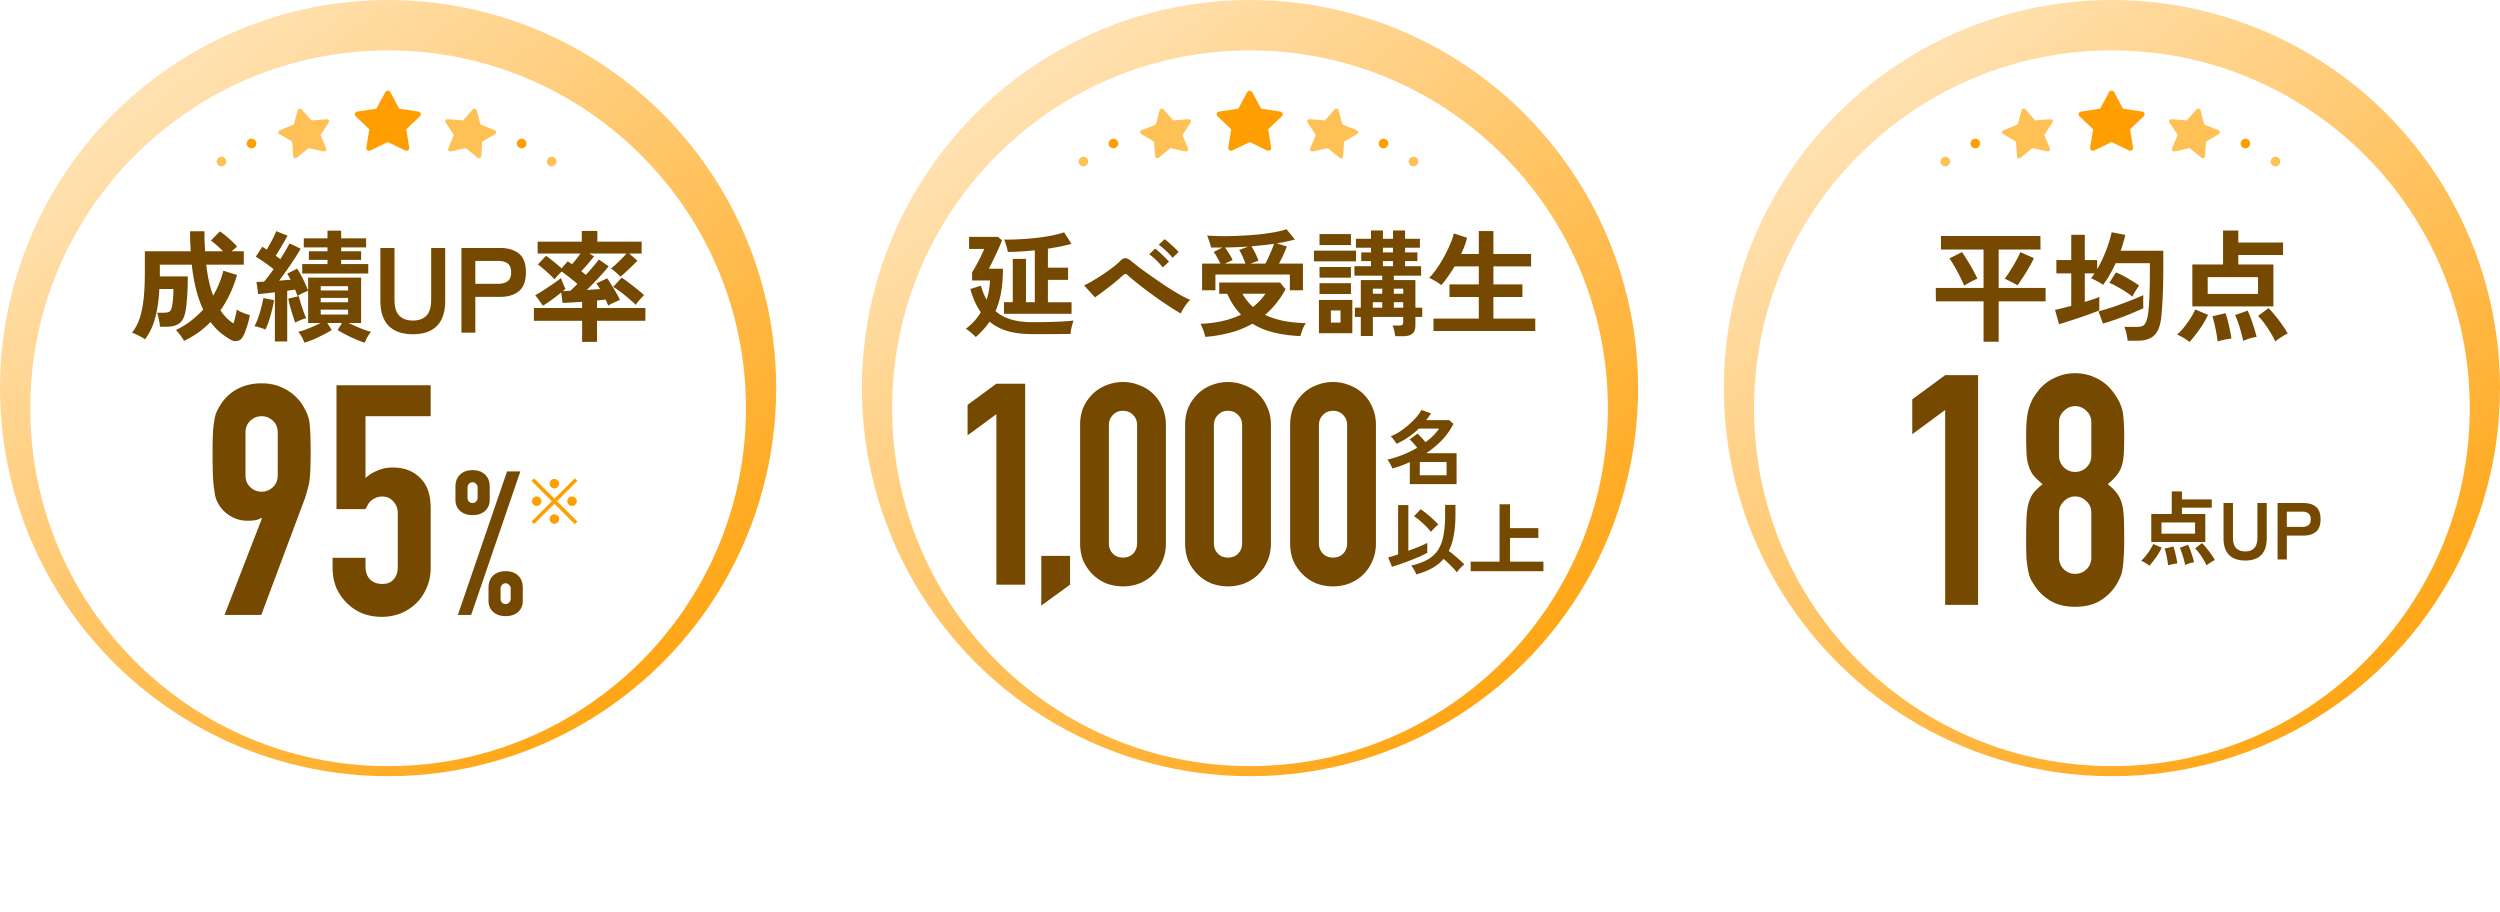
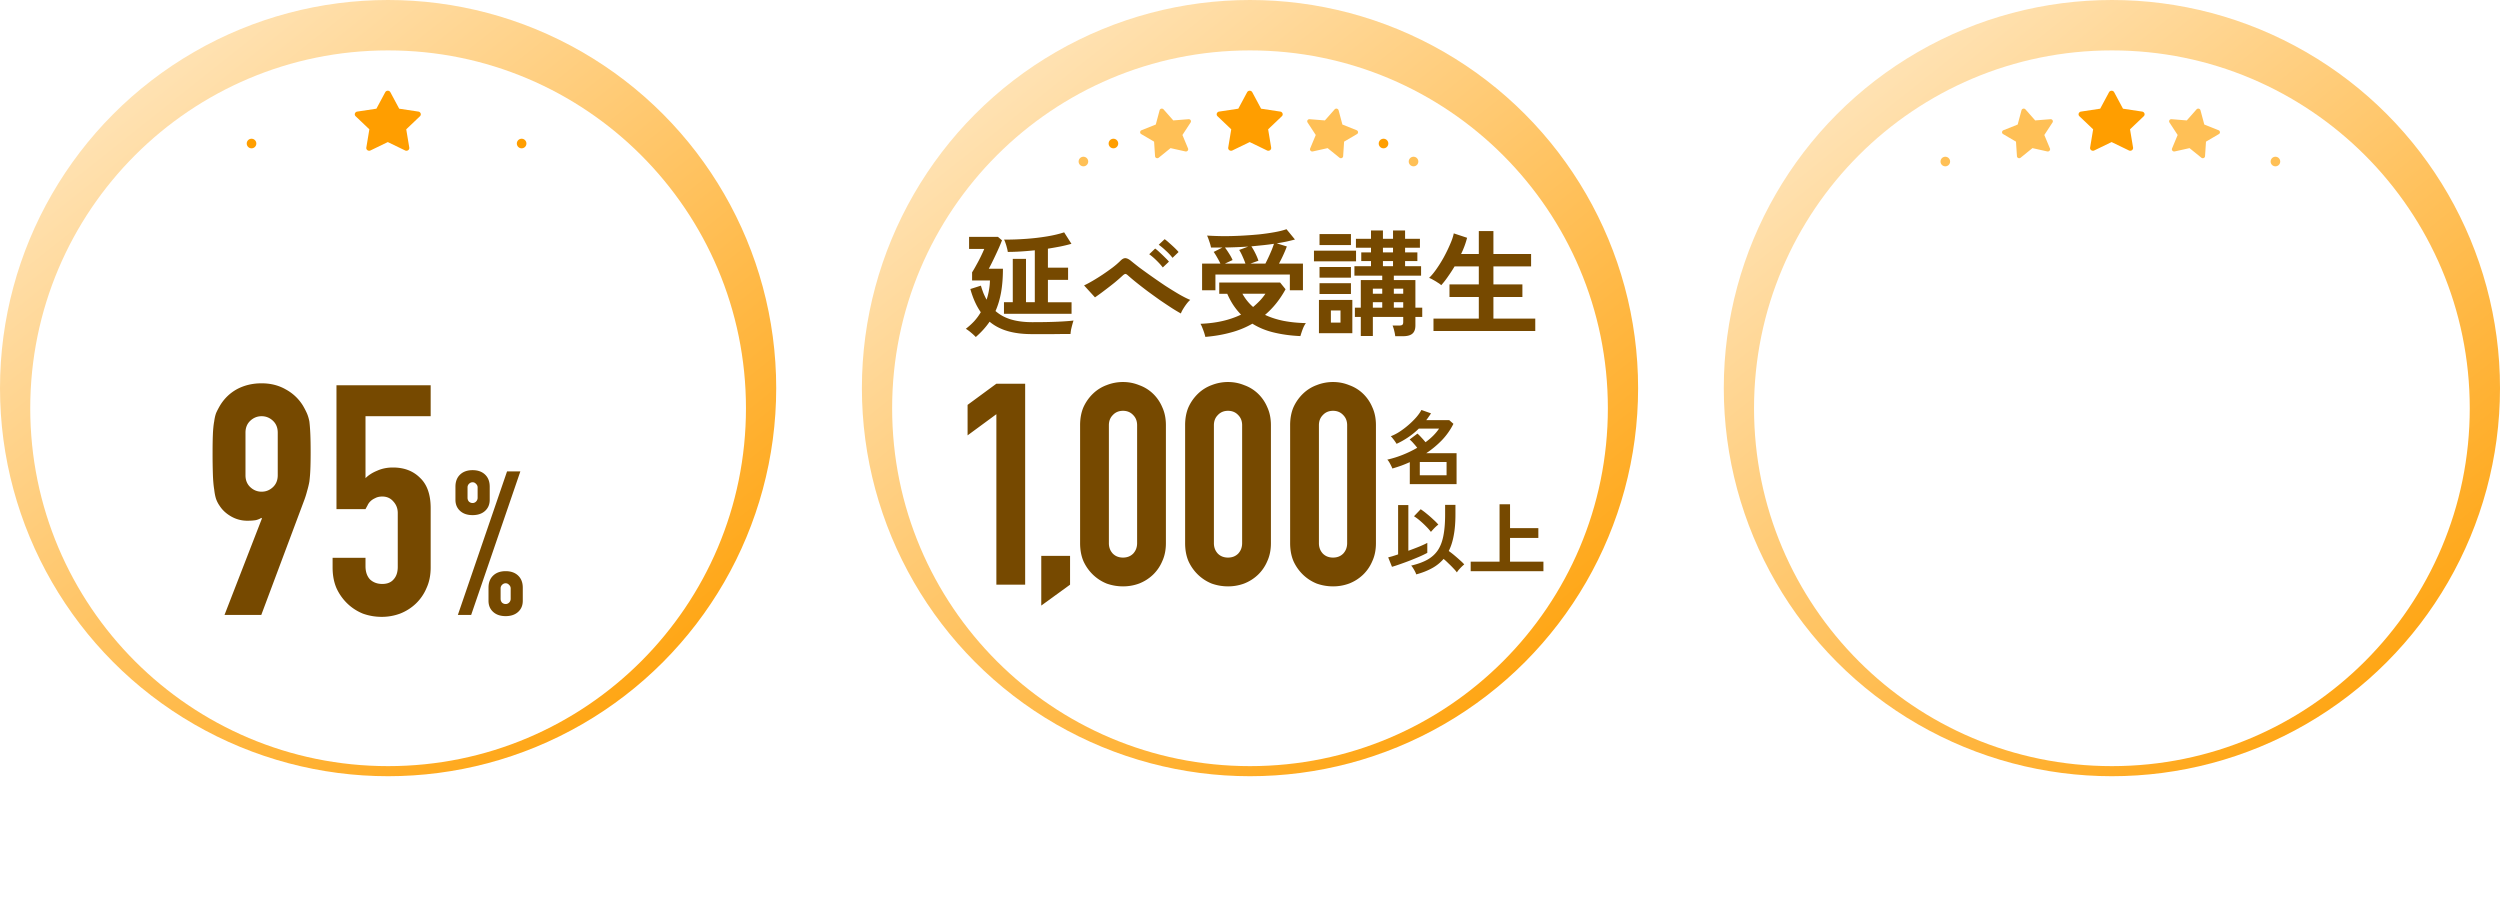
<svg xmlns="http://www.w3.org/2000/svg" width="496" height="181" fill="none">
  <circle cx="77" cy="77" r="77" fill="url(#paint0_linear_2155_5449)" />
  <g filter="url(#filter0_d_2155_5449)">
    <circle cx="77" cy="77" r="71" transform="rotate(180 77 77)" fill="#fff" />
  </g>
  <path d="M102.541 28.477a.954.954 0 01.587-.878.95.95 0 11-.587.878zm-53.587 0a.95.95 0 111.9 0 .95.95 0 01-1.9 0z" fill="#FF9E00" />
-   <path d="M43 32.05a.95.95 0 111.9 0 .95.95 0 01-1.9 0zm65.495 0a.954.954 0 01.587-.879.95.95 0 11-.587.879zM94.577 21.882a.457.457 0 00-.338-.32.456.456 0 00-.445.136l-1.935 2.194-3.028-.244a.446.446 0 00-.416.202.417.417 0 00.006.45l1.625 2.483-1.113 2.675a.421.421 0 00.08.445.47.47 0 00.45.142l2.94-.658 2.34 1.896a.47.47 0 00.465.073.42.42 0 00.27-.363l.19-2.891 2.56-1.502a.413.413 0 00.206-.4.443.443 0 00-.283-.366l-2.819-1.127-.755-2.825zm-35.513 0a.456.456 0 01.338-.32.456.456 0 01.445.136l1.935 2.194 3.028-.244a.446.446 0 01.416.202.417.417 0 01-.007.45l-1.625 2.483 1.114 2.675a.421.421 0 01-.081.445.47.47 0 01-.45.142l-2.94-.658-2.34 1.896a.47.47 0 01-.465.073.42.42 0 01-.27-.363l-.19-2.891-2.56-1.502a.413.413 0 01-.205-.4.443.443 0 01.282-.366l2.82-1.127.755-2.825z" fill="#FFC056" />
  <path d="M77.45 18.297a.578.578 0 00-.51-.297.578.578 0 00-.509.297l-1.752 3.267-3.807.575a.565.565 0 00-.455.37.529.529 0 00.138.552l2.724 2.595-.6 3.622a.534.534 0 00.228.526c.174.12.403.138.596.045l3.438-1.663 3.435 1.663c.19.093.422.075.596-.045a.532.532 0 00.228-.526l-.602-3.622 2.723-2.595a.524.524 0 00.139-.552.562.562 0 00-.455-.37l-3.805-.575-1.75-3.267z" fill="#FF9E00" />
-   <path d="M36.512 67.632c-.176-.32-.424-.696-.744-1.128a8.858 8.858 0 00-.864-1.032 16.516 16.516 0 002.952-1.8 18.275 18.275 0 002.448-2.256c-.528-1.12-.984-2.408-1.368-3.864-.384-1.472-.68-3.152-.888-5.04h-6.336v2.328h5.544c0 .848-.016 1.712-.048 2.592-.032.864-.088 1.68-.168 2.448a16.892 16.892 0 01-.264 1.968c-.208 1.12-.616 1.896-1.224 2.328-.608.432-1.456.648-2.544.648h-1.272a7.995 7.995 0 00-.12-.912 17.53 17.53 0 00-.216-1.056c-.064-.352-.144-.624-.24-.816h1.344c.592 0 .984-.088 1.176-.264.192-.176.336-.488.432-.936.096-.432.168-.96.216-1.584.048-.64.072-1.28.072-1.92h-2.784c-.08 1.584-.24 2.984-.48 4.2-.224 1.2-.528 2.272-.912 3.216a12.19 12.19 0 01-1.44 2.568 6.369 6.369 0 00-.84-.504 21.125 21.125 0 00-1.032-.528c-.336-.144-.576-.24-.72-.288.64-.8 1.144-1.744 1.512-2.832.368-1.104.632-2.4.792-3.888.16-1.488.24-3.232.24-5.232v-4.2h9.096a494.76 494.76 0 01-.096-1.896 86.744 86.744 0 01-.024-2.064h2.856c0 .688.008 1.368.024 2.04l.096 1.92h3.552a14.163 14.163 0 00-1.224-1.176c-.416-.368-.808-.68-1.176-.936l1.776-1.824c.368.224.776.528 1.224.912.448.368.872.744 1.272 1.128.4.384.712.72.936 1.008-.144.08-.312.208-.504.384l-.6.504h2.424v2.664h-7.44c.256 2.384.712 4.432 1.368 6.144a19.326 19.326 0 002.016-4.944l2.712.84c-.736 2.608-1.832 4.944-3.288 7.008.704 1.088 1.568 1.96 2.592 2.616.144-.464.272-.944.384-1.44.128-.496.216-.936.264-1.32.176.128.424.272.744.432.336.144.672.28 1.008.408.336.112.616.2.84.264-.128.736-.32 1.504-.576 2.304-.256.8-.52 1.448-.792 1.944-.24.464-.592.752-1.056.864-.448.128-.928.04-1.44-.264a14.927 14.927 0 01-2.088-1.464 11.882 11.882 0 01-1.848-2.016 19.11 19.11 0 01-2.424 2.088 19.024 19.024 0 01-2.832 1.656zm23.904.36c-.144-.352-.32-.728-.528-1.128a5.388 5.388 0 00-.72-1.032c.352-.08.784-.208 1.296-.384a37.67 37.67 0 001.608-.648c.56-.24 1.072-.48 1.536-.72h-2.472v-6.384c-.304.112-.664.264-1.08.456-.4.192-.744.384-1.032.576a14.063 14.063 0 00-.216-.6 11.67 11.67 0 00-.264-.672c-.24.032-.496.072-.768.12-.256.032-.52.072-.792.12v10.056h-2.448v-9.768c-.624.08-1.224.152-1.8.216-.576.064-1.08.112-1.512.144l-.336-2.424h.696l.816-.048c.576-.672 1.2-1.496 1.872-2.472a30.33 30.33 0 00-1.728-1.296c-.64-.448-1.24-.84-1.8-1.176l1.296-1.968c.144.08.288.168.432.264.144.096.296.192.456.288.224-.368.456-.776.696-1.224.256-.448.488-.888.696-1.32.208-.448.368-.816.48-1.104l2.256.888c-.352.64-.744 1.328-1.176 2.064-.416.72-.808 1.36-1.176 1.92.16.112.312.224.456.336.16.112.312.224.456.336.832-1.312 1.44-2.352 1.824-3.12l2.208 1.056a33.06 33.06 0 01-1.2 1.968c-.464.72-.968 1.464-1.512 2.232a68.04 68.04 0 01-1.56 2.136l1.176-.096c.384-.032.752-.056 1.104-.072a6.634 6.634 0 00-.36-.672 13.785 13.785 0 00-.312-.552l1.968-.984c.272.4.544.864.816 1.392.288.528.552 1.056.792 1.584s.432.992.576 1.392V55.08h10.512v9h-2.472c.48.24 1 .48 1.56.72s1.096.456 1.608.648c.512.176.936.304 1.272.384a7.336 7.336 0 00-.72 1.032c-.208.4-.384.776-.528 1.128a19.847 19.847 0 01-1.848-.696c-.672-.288-1.328-.6-1.968-.936a17.438 17.438 0 01-1.56-.888l.864-1.392h-2.928l.888 1.392c-.416.272-.944.568-1.584.888a24.23 24.23 0 01-1.944.936 18.56 18.56 0 01-1.872.696zm-.456-13.728v-1.872h5.016v-.84H61.28v-1.704h3.696v-.768h-4.704v-1.8h4.704v-1.512h2.712v1.512h4.944v1.8h-4.944v.768h3.96v1.704h-3.96v.84h5.376v1.872H59.96zm-7.296 11.112a10.773 10.773 0 00-1.104-.384 4.986 4.986 0 00-1.08-.264c.24-.432.48-.976.72-1.632.24-.656.448-1.336.624-2.04.192-.704.328-1.344.408-1.92l2.136.408a17.38 17.38 0 01-.408 1.968 27.728 27.728 0 01-.6 2.136 11.682 11.682 0 01-.696 1.728zm5.904-1.368c-.128-.336-.28-.784-.456-1.344a80.556 80.556 0 01-.528-1.752 32.16 32.16 0 01-.384-1.656l2.088-.504c.096.4.224.88.384 1.44.176.544.36 1.088.552 1.632.192.528.368.968.528 1.32-.352.08-.728.2-1.128.36-.384.16-.736.328-1.056.504zm5.064-1.608h5.424v-.96h-5.424v.96zm0-2.424h5.424v-.864h-5.424v.864zm0-2.352h5.424v-.84h-5.424v.84zm18.288 8.688c-2.096 0-3.696-.552-4.8-1.656-1.104-1.12-1.656-2.792-1.656-5.016V49.2h2.808v10.296c0 1.44.32 2.488.96 3.144.656.64 1.552.96 2.688.96 1.136 0 2.024-.32 2.664-.96.64-.656.96-1.704.96-3.144V49.2h2.784v10.44c0 2.224-.544 3.896-1.632 5.016-1.088 1.104-2.68 1.656-4.776 1.656zM91.548 66V49.2h7.68c1.568 0 2.808.368 3.72 1.104.928.736 1.392 1.976 1.392 3.72 0 1.744-.464 2.992-1.392 3.744-.912.752-2.152 1.128-3.72 1.128h-4.92V66h-2.76zm2.76-9.696h4.536c.816 0 1.448-.176 1.896-.528.448-.352.672-.936.672-1.752 0-.8-.224-1.376-.672-1.728-.448-.352-1.08-.528-1.896-.528h-4.536v4.536zm21.188 11.52v-4.176h-9.576v-2.544h9.576V59.88a246.1 246.1 0 00-2.28.144l-1.608.072-.264-2.064c-.576.464-1.208.952-1.896 1.464-.688.496-1.264.88-1.728 1.152l-1.512-2.088c.288-.16.656-.376 1.104-.648.464-.288.944-.6 1.44-.936.512-.336.992-.664 1.44-.984.464-.32.84-.6 1.128-.84.048.192.128.432.24.72.112.288.224.568.336.84.128.256.224.456.288.6a4.7 4.7 0 01-.504.432h.648l.816-.048c.192-.176.408-.376.648-.6l.768-.768c-.464-.4-.992-.832-1.584-1.296a38.112 38.112 0 00-1.536-1.152c-.24.208-.496.464-.768.768s-.496.56-.672.768c-.272-.32-.616-.664-1.032-1.032-.4-.384-.8-.744-1.2-1.08a11.38 11.38 0 00-1.056-.84l1.608-1.704c.272.176.592.408.96.696a47.301 47.301 0 012.136 1.776l1.224-1.392c.128.08.256.168.384.264.144.096.296.2.456.312.256-.272.536-.6.84-.984.304-.384.584-.76.84-1.128h-8.496v-2.352h8.76v-2.136h3.096v2.136h8.784v2.352h-2.472l1.632 1.416c-.272.288-.616.632-1.032 1.032-.4.4-.808.792-1.224 1.176-.416.384-.792.704-1.128.96a8.211 8.211 0 00-.912-.864 7.679 7.679 0 00-.96-.768c.288-.208.624-.488 1.008-.84.4-.368.784-.744 1.152-1.128.384-.384.696-.712.936-.984h-7.392l.96.552c-.192.24-.44.544-.744.912a57.22 57.22 0 01-.936 1.104c-.32.352-.608.664-.864.936.176.128.336.256.48.384.16.128.304.24.432.336a44.596 44.596 0 001.536-1.752c.48-.56.824-.992 1.032-1.296l1.944 1.344c-.288.384-.672.848-1.152 1.392-.48.528-1 1.088-1.56 1.68-.56.576-1.104 1.12-1.632 1.632.48-.032.944-.064 1.392-.096.448-.032.864-.056 1.248-.072a10.665 10.665 0 00-.384-.624 3.795 3.795 0 00-.36-.504l2.16-1.008c.224.288.496.704.816 1.248.336.528.664 1.072.984 1.632.32.544.56 1.016.72 1.416a8.937 8.937 0 00-.72.312c-.304.128-.608.264-.912.408a5.512 5.512 0 00-.672.384c-.064-.144-.144-.32-.24-.528a7.368 7.368 0 00-.288-.648c-.224.016-.488.04-.792.072-.288.032-.592.064-.912.096v1.488h9.6v2.544h-9.6v4.176h-2.952zm10.632-7.344a9.88 9.88 0 00-.888-.816c-.368-.336-.768-.68-1.2-1.032a23.09 23.09 0 00-1.296-.984 19.827 19.827 0 00-1.08-.744l1.68-1.824c.464.304.984.68 1.56 1.128.576.432 1.128.864 1.656 1.296.528.416.936.768 1.224 1.056-.224.208-.512.512-.864.912s-.616.736-.792 1.008z" fill="#764900" />
-   <path d="M114.044 103.988L110 99.944l-4.044 4.032-.504-.504 4.044-4.032-4.044-4.032.516-.504L110 98.936l4.044-4.032.504.504-4.044 4.032 4.056 4.032-.516.516zm-.552-3.612a.9.9 0 01-.66-.276.9.9 0 01-.276-.66c0-.264.092-.484.276-.66a.9.9 0 01.66-.276c.264 0 .488.092.672.276a.876.876 0 01.276.66.9.9 0 01-.276.66.915.915 0 01-.672.276zm-7.008 0a.921.921 0 01-.936-.936c0-.264.088-.484.264-.66a.915.915 0 01.672-.276.9.9 0 01.66.276.876.876 0 01.276.66.9.9 0 01-.276.66.9.9 0 01-.66.276zm3.504-3.48a.9.9 0 01-.66-.276.9.9 0 01-.276-.66.9.9 0 01.276-.66.9.9 0 01.66-.276.9.9 0 01.66.276.9.9 0 01.276.66.9.9 0 01-.276.66.9.9 0 01-.66.276zm0 7.02a.9.9 0 01-.66-.276.9.9 0 01-.276-.66.9.9 0 01.276-.66.9.9 0 01.66-.276.9.9 0 01.66.276.9.9 0 01.276.66.9.9 0 01-.276.66.9.9 0 01-.66.276z" fill="#FF9E00" />
  <path d="M44.544 122l7.424-19.136-.128-.128c-.213.171-.555.32-1.024.448-.427.085-1.003.128-1.728.128a6.39 6.39 0 01-3.2-.832c-.981-.555-1.75-1.259-2.304-2.112a5.79 5.79 0 01-.704-1.344c-.17-.512-.299-1.152-.384-1.92-.128-.768-.213-1.728-.256-2.88a129.583 129.583 0 01-.064-4.48c0-1.493.021-2.71.064-3.648.043-.981.128-1.813.256-2.496.085-.64.213-1.195.384-1.664.213-.47.47-.96.768-1.472.853-1.408 1.984-2.496 3.392-3.264 1.45-.768 3.072-1.152 4.864-1.152 1.792 0 3.392.405 4.8 1.216a9.045 9.045 0 013.392 3.2c.299.512.555 1.003.768 1.472.213.47.384 1.024.512 1.664.085.683.15 1.515.192 2.496.043.939.064 2.155.064 3.648 0 1.408-.021 2.581-.064 3.52a27.705 27.705 0 01-.192 2.304 16.97 16.97 0 01-.448 1.856 17.852 17.852 0 01-.512 1.664L51.84 122h-7.296zm4.16-27.712c0 .981.32 1.77.96 2.368.64.597 1.387.896 2.24.896.853 0 1.6-.299 2.24-.896.64-.597.96-1.387.96-2.368V85.84c0-.981-.32-1.77-.96-2.368-.64-.597-1.387-.896-2.24-.896-.853 0-1.6.299-2.24.896-.64.597-.96 1.387-.96 2.368v8.448zm36.741-17.856v6.144H72.517v12.288c.597-.597 1.365-1.088 2.303-1.472.94-.427 1.985-.64 3.137-.64 2.218 0 4.01.683 5.376 2.048 1.407 1.323 2.112 3.328 2.112 6.016v11.776c0 1.536-.278 2.901-.832 4.096a9.174 9.174 0 01-2.112 3.072 9.57 9.57 0 01-3.136 1.984 10.41 10.41 0 01-3.648.64c-1.28 0-2.518-.213-3.713-.64a9.747 9.747 0 01-3.072-1.984 10.007 10.007 0 01-2.175-3.072c-.513-1.195-.769-2.56-.769-4.096v-1.92h6.528v1.664c0 1.109.3 1.984.896 2.624.64.597 1.451.896 2.432.896.982 0 1.729-.299 2.24-.896.555-.597.832-1.429.832-2.496v-10.688c0-.896-.298-1.664-.895-2.304-.555-.64-1.28-.96-2.177-.96-.554 0-1.023.107-1.407.32-.385.17-.704.384-.96.64a2.654 2.654 0 00-.577.832c-.213.384-.34.619-.384.704h-5.76V76.432h18.689zM93.76 99.8a.926.926 0 00.68-.28 1.04 1.04 0 00.32-.76v-2.04a.913.913 0 00-.32-.72.871.871 0 00-.68-.32c-.267 0-.507.107-.72.32a.975.975 0 00-.28.72v2.04c0 .293.093.547.28.76.213.187.453.28.72.28zm0 2.4c-1.04 0-1.867-.28-2.48-.84-.613-.56-.92-1.293-.92-2.2v-2.6c0-1.013.307-1.813.92-2.4s1.44-.88 2.48-.88 1.867.293 2.48.88.92 1.387.92 2.4v2.6c0 .907-.307 1.64-.92 2.2-.613.56-1.44.84-2.48.84zm5.56 16.6c0 .293.093.547.28.76.213.187.453.28.72.28a.925.925 0 00.68-.28 1.04 1.04 0 00.32-.76v-2.04a.915.915 0 00-.32-.72.872.872 0 00-.68-.32c-.267 0-.507.107-.72.32a.976.976 0 00-.28.72v2.04zm1 3.44c-1.04 0-1.867-.28-2.48-.84-.613-.56-.92-1.293-.92-2.2v-2.6c0-1.013.307-1.813.92-2.4s1.44-.88 2.48-.88 1.867.293 2.48.88.92 1.387.92 2.4v2.6c0 .907-.307 1.64-.92 2.2-.613.56-1.44.84-2.48.84zm-9.48-.24l9.76-28.48h2.64L93.48 122h-2.64z" fill="#764900" />
  <circle cx="248" cy="77" r="77" fill="url(#paint1_linear_2155_5449)" />
  <g filter="url(#filter1_d_2155_5449)">
    <circle cx="248" cy="77" r="71" transform="rotate(180 248 77)" fill="#fff" />
  </g>
  <path d="M273.541 28.477a.954.954 0 01.587-.878.95.95 0 11-.587.878zm-53.587 0a.954.954 0 01.587-.878.95.95 0 11-.587.878z" fill="#FF9E00" />
  <path d="M214 32.05a.954.954 0 01.587-.879.95.95 0 11-.587.879zm65.495 0a.954.954 0 01.587-.879.95.95 0 11-.587.879zm-13.918-10.168a.459.459 0 00-.338-.32.456.456 0 00-.445.136l-1.935 2.194-3.028-.244a.445.445 0 00-.416.202.416.416 0 00.007.45l1.624 2.483-1.113 2.675a.421.421 0 00.081.445.47.47 0 00.449.142l2.94-.658 2.34 1.896a.47.47 0 00.465.073.42.42 0 00.271-.363l.19-2.891 2.559-1.502a.413.413 0 00.206-.4.443.443 0 00-.283-.366l-2.819-1.127-.755-2.825zm-35.513 0a.455.455 0 01.338-.32.457.457 0 01.445.136l1.935 2.194 3.028-.244a.447.447 0 01.416.202.418.418 0 01-.007.45l-1.625 2.483 1.114 2.675a.421.421 0 01-.081.445.47.47 0 01-.449.142l-2.941-.658-2.339 1.896a.471.471 0 01-.466.073.42.42 0 01-.27-.363l-.19-2.891-2.56-1.502a.413.413 0 01-.205-.4.444.444 0 01.282-.366l2.819-1.127.756-2.825z" fill="#FFC056" />
  <path d="M248.45 18.297a.577.577 0 00-.509-.297.579.579 0 00-.51.297l-1.752 3.267-3.807.575a.566.566 0 00-.455.37.528.528 0 00.138.552l2.724 2.595-.6 3.622a.534.534 0 00.228.526c.174.12.403.138.596.045l3.438-1.663 3.435 1.663a.596.596 0 00.595-.045.533.533 0 00.229-.526l-.602-3.622 2.723-2.595a.524.524 0 00.139-.552.563.563 0 00-.455-.37l-3.805-.575-1.75-3.267z" fill="#FF9E00" />
  <path d="M199.188 62.263v-2.3h1.748v-8.602h2.622v8.602h1.748V49.659c-2.055.215-3.841.322-5.359.322a5.795 5.795 0 00-.184-.851 8.2 8.2 0 00-.276-.92 4.592 4.592 0 00-.276-.667 60.58 60.58 0 004.439-.161 44.162 44.162 0 004.094-.483c1.288-.215 2.415-.483 3.381-.805l1.449 2.277a30.92 30.92 0 01-2.185.529 81.82 81.82 0 01-2.484.437v3.772h4.002v2.415h-4.002v4.439h4.692v2.3h-13.409zm-5.589 4.6a11.19 11.19 0 00-.92-.851 8.35 8.35 0 00-1.058-.782 13.453 13.453 0 001.633-1.472 10.44 10.44 0 001.334-1.817c-.874-1.242-1.564-2.775-2.07-4.6l2.093-.667c.153.521.322 1.02.506 1.495.199.46.406.89.621 1.288a11.67 11.67 0 00.46-1.817c.123-.644.192-1.311.207-2.001h-3.542v-1.61c.23-.353.498-.813.805-1.38.322-.567.629-1.15.92-1.748.291-.598.521-1.104.69-1.518h-3.013v-2.392h5.727l.805.69c-.153.399-.345.866-.575 1.403a77.348 77.348 0 01-1.472 3.128c-.23.46-.422.828-.575 1.104h2.806c0 1.748-.123 3.312-.368 4.692-.245 1.365-.613 2.599-1.104 3.703.874.767 1.909 1.326 3.105 1.679 1.211.353 2.607.529 4.186.529 1.963 0 3.634-.03 5.014-.092 1.38-.061 2.438-.138 3.174-.23-.061.169-.138.422-.23.759a24.97 24.97 0 00-.253 1.012 8.46 8.46 0 00-.115.897h-1.656c-.659.015-1.365.023-2.116.023h-3.933c-1.794 0-3.381-.2-4.761-.598-1.38-.399-2.576-1.02-3.588-1.863-.736 1.073-1.648 2.085-2.737 3.036zm40.687-4.669a32.243 32.243 0 01-1.84-1.104c-.705-.46-1.464-.966-2.277-1.518a232.1 232.1 0 01-2.392-1.725 91.152 91.152 0 01-2.231-1.725 39.722 39.722 0 01-1.725-1.449c-.23-.215-.406-.322-.529-.322s-.291.092-.506.276a36.77 36.77 0 01-1.656 1.449 72.382 72.382 0 01-1.955 1.518c-.659.506-1.303.974-1.932 1.403l-2.162-2.369c.46-.215 1.02-.514 1.679-.897a39.055 39.055 0 002.024-1.265 48.085 48.085 0 001.978-1.403 16.012 16.012 0 001.495-1.288c.383-.399.736-.583 1.058-.552.337.03.721.23 1.15.598.353.291.874.705 1.564 1.242a144.336 144.336 0 005.129 3.611 79.004 79.004 0 002.714 1.679c.874.506 1.633.89 2.277 1.15-.215.169-.452.422-.713.759-.245.322-.475.66-.69 1.012-.215.353-.368.66-.46.92zm-3.588-9.131c-.337-.445-.767-.92-1.288-1.426a11.986 11.986 0 00-1.403-1.196l1.173-1.127c.245.169.544.422.897.759.353.322.698.652 1.035.989.353.337.621.621.805.851l-1.219 1.15zm1.932-1.909a10.694 10.694 0 00-1.311-1.403 13.42 13.42 0 00-1.426-1.196l1.173-1.104c.245.169.544.414.897.736.353.307.705.629 1.058.966.353.337.621.621.805.851l-1.196 1.15zm5.865 6.44v-5.29h3.634a13.556 13.556 0 00-.644-1.219c-.23-.414-.46-.782-.69-1.104l1.748-.874c-.751.015-1.51.015-2.277 0a8.006 8.006 0 00-.345-1.219 9.729 9.729 0 00-.437-1.15c.997.061 2.078.1 3.243.115 1.165 0 2.346-.03 3.542-.092a78.363 78.363 0 003.473-.253 44.495 44.495 0 003.105-.437c.951-.169 1.748-.368 2.392-.598l1.679 2.047a46.97 46.97 0 01-1.702.414c-.598.123-1.234.238-1.909.345l2.001.621c-.153.43-.376.966-.667 1.61-.291.644-.59 1.242-.897 1.794h4.761v5.29h-2.599v-3.128H241.14v3.128h-2.645zm.644 9.246a9.375 9.375 0 00-.23-.828 15.58 15.58 0 00-.368-.989 4.735 4.735 0 00-.368-.782c1.579-.061 3.036-.245 4.37-.552a17.6 17.6 0 003.68-1.265 13.685 13.685 0 01-1.495-1.84c-.46-.69-.874-1.457-1.242-2.3h-1.587v-2.231h12.075l1.081 1.334c-1.104 2.024-2.461 3.718-4.071 5.083 1.104.521 2.338.92 3.703 1.196 1.365.26 2.829.406 4.393.437a5.362 5.362 0 00-.46.805 12.3 12.3 0 00-.368.966 19.9 19.9 0 00-.253.805c-1.84-.077-3.565-.307-5.175-.69-1.595-.368-3.044-.958-4.347-1.771a17.632 17.632 0 01-4.278 1.748c-1.549.43-3.235.72-5.06.874zm8.924-14.536h2.99a37.613 37.613 0 001.219-2.622c.199-.49.36-.928.483-1.311-.705.107-1.434.2-2.185.276-.736.077-1.503.153-2.3.23.245.353.506.805.782 1.357.276.552.483 1.05.621 1.495l-1.61.575zm-5.06 0h4.094c-.153-.445-.345-.92-.575-1.426a9.78 9.78 0 00-.667-1.288l1.794-.667a107.037 107.037 0 01-4.623.184c.261.337.529.728.805 1.173.291.445.529.882.713 1.311l-1.541.713zm5.612 8.602c.46-.383.897-.79 1.311-1.219.414-.43.79-.897 1.127-1.403h-4.554a9.702 9.702 0 002.116 2.622zm28.198 5.796c-.031-.322-.1-.69-.207-1.104a5.615 5.615 0 00-.322-1.012h1.334c.276 0 .475-.046.598-.138.123-.092.184-.276.184-.552v-1.012h-6.026v3.772h-2.392v-3.772h-1.173v-1.84h1.173V55.57h4.255v-.874h-5.52V52.81h3.289v-1.012h-1.932v-1.725h1.932v-.92h-2.99v-1.771h2.99v-1.656h2.369v1.656h2.001v-1.656h2.392v1.656h2.944v1.771h-2.944v.92h2.438v1.725h-2.438v1.012h3.174v1.886h-5.405v.874h4.278v5.474h1.357v1.84h-1.357v1.679c0 .751-.199 1.296-.598 1.633-.383.337-1.004.506-1.863.506h-1.541zm-15.134-.598v-6.601h6.624v6.601h-6.624zm-.989-14.26v-2.116h8.349v2.116h-8.349zm1.104-3.22v-2.185h6.233v2.185h-6.233zm0 9.706v-2.139h6.233v2.139h-6.233zm0-3.243v-2.116h6.233v2.116h-6.233zm2.254 8.924h1.909v-2.415h-1.909v2.415zm10.327-11.201h2.001v-1.012h-2.001v1.012zm-2.001 8.234h1.863v-1.081h-1.863v1.081zm4.163 0h1.863v-1.081h-1.863v1.081zm-4.163-2.76h1.863v-1.012h-1.863v1.012zm4.163 0h1.863v-1.012h-1.863v1.012zm-2.162-8.211h2.001v-.92h-2.001v.92zm10.028 15.594v-2.461h8.993v-4.278h-5.819v-2.507h5.819v-3.565h-4.807c-.429.72-.874 1.403-1.334 2.047a16.558 16.558 0 01-1.311 1.679 3.636 3.636 0 00-.69-.506 9.102 9.102 0 00-.92-.552 4.218 4.218 0 00-.805-.391c.445-.414.92-.981 1.426-1.702a25.5 25.5 0 001.495-2.392 29.99 29.99 0 001.242-2.553c.368-.828.613-1.556.736-2.185l2.645.874a16.594 16.594 0 01-1.196 3.22h3.519v-4.554h2.898v4.554h7.475v2.461h-7.475v3.565h5.75v2.507h-5.75v4.278h8.303v2.461h-20.194zm-4.699 30.389v-4.368a26.16 26.16 0 01-1.712.704 32.16 32.16 0 01-1.744.56 5.43 5.43 0 00-.272-.592 7.845 7.845 0 00-.352-.656 2.66 2.66 0 00-.384-.512 20.414 20.414 0 003.072-.96 21.591 21.591 0 002.864-1.392 14.22 14.22 0 00-.72-.864 6.77 6.77 0 00-.784-.784l1.552-1.168c.235.203.501.47.8.8.299.32.565.624.8.912 1.163-.853 2.059-1.755 2.688-2.704h-4.016a14.774 14.774 0 01-2.048 1.68c-.725.501-1.515.95-2.368 1.344a4.618 4.618 0 00-.304-.464 6.752 6.752 0 00-.432-.576 2.653 2.653 0 00-.416-.464 9.38 9.38 0 001.744-.896 16.482 16.482 0 001.792-1.36 15.947 15.947 0 001.536-1.52c.448-.523.784-1.003 1.008-1.44l1.904.672c-.149.235-.304.464-.464.688a9.153 9.153 0 01-.48.656h4.56l.832.736a13.242 13.242 0 01-2.288 3.248 18.627 18.627 0 01-3.104 2.576h6.016v6.144h-9.28zm1.984-1.76H287v-2.64h-5.312v2.64zm-.704 19.664a3.657 3.657 0 00-.256-.592 6.552 6.552 0 00-.368-.64 2.67 2.67 0 00-.384-.512c1.269-.299 2.331-.683 3.184-1.152.864-.48 1.557-1.099 2.08-1.856.523-.768.896-1.728 1.12-2.88.235-1.163.352-2.576.352-4.24v-1.92h2.048v1.92c0 1.568-.112 2.944-.336 4.128-.213 1.184-.544 2.219-.992 3.104.352.245.725.533 1.12.864.395.331.768.656 1.12.976.352.309.629.581.832.816-.128.107-.293.256-.496.448-.192.192-.379.389-.56.592a4.321 4.321 0 00-.4.544 8.47 8.47 0 00-.72-.832c-.299-.32-.619-.64-.96-.96a13.973 13.973 0 00-.96-.88 8.092 8.092 0 01-2.32 1.856c-.896.491-1.931.896-3.104 1.216zm-4.816-1.504l-.752-1.872c.213-.053.491-.128.832-.224.341-.107.72-.229 1.136-.368V100.2h2.032v9.072a59.56 59.56 0 002.176-.832c.693-.288 1.221-.533 1.584-.736v1.984a22.94 22.94 0 01-1.488.72c-.597.256-1.232.517-1.904.784-.661.256-1.312.496-1.952.72-.629.224-1.184.405-1.664.544zm7.728-6.928a9.962 9.962 0 00-.96-1.088 17.512 17.512 0 00-1.216-1.136 9.853 9.853 0 00-1.184-.88l1.328-1.392c.373.245.779.549 1.216.912.448.363.875.736 1.28 1.12.416.373.752.715 1.008 1.024-.149.096-.325.24-.528.432a8.944 8.944 0 00-.544.56 8.895 8.895 0 00-.4.448zm7.888 7.792v-1.888h5.728V100.04h2.08v4.736h5.616v1.952h-5.616v4.704h6.624v1.888h-14.432zM197.68 116V82.176l-5.712 4.2v-6.048l5.712-4.2h5.712V116h-5.712zm8.908 4.144v-9.856h5.712V116l-5.712 4.144zm7.703-35.784c0-1.344.224-2.539.672-3.584a8.758 8.758 0 011.904-2.688 7.775 7.775 0 012.688-1.68 8.804 8.804 0 013.248-.616c1.12 0 2.184.205 3.192.616a7.673 7.673 0 012.744 1.68 8.034 8.034 0 011.848 2.688c.485 1.045.728 2.24.728 3.584v23.408c0 1.344-.243 2.539-.728 3.584a8.04 8.04 0 01-1.848 2.688 8.377 8.377 0 01-2.744 1.736 9.124 9.124 0 01-3.192.56 9.592 9.592 0 01-3.248-.56 8.528 8.528 0 01-2.688-1.736 8.765 8.765 0 01-1.904-2.688c-.448-1.045-.672-2.24-.672-3.584V84.36zm5.712 23.408c0 .821.261 1.512.784 2.072.522.523 1.194.784 2.016.784.821 0 1.493-.261 2.016-.784.522-.56.784-1.251.784-2.072V84.36c0-.821-.262-1.493-.784-2.016-.523-.56-1.195-.84-2.016-.84-.822 0-1.494.28-2.016.84-.523.523-.784 1.195-.784 2.016v23.408zm15.124-23.408c0-1.344.224-2.539.672-3.584a8.758 8.758 0 011.904-2.688 7.775 7.775 0 012.688-1.68 8.804 8.804 0 013.248-.616c1.12 0 2.184.205 3.192.616a7.673 7.673 0 012.744 1.68 8.034 8.034 0 011.848 2.688c.485 1.045.728 2.24.728 3.584v23.408c0 1.344-.243 2.539-.728 3.584a8.04 8.04 0 01-1.848 2.688 8.377 8.377 0 01-2.744 1.736 9.124 9.124 0 01-3.192.56 9.592 9.592 0 01-3.248-.56 8.528 8.528 0 01-2.688-1.736 8.765 8.765 0 01-1.904-2.688c-.448-1.045-.672-2.24-.672-3.584V84.36zm5.712 23.408c0 .821.261 1.512.784 2.072.522.523 1.194.784 2.016.784.821 0 1.493-.261 2.016-.784.522-.56.784-1.251.784-2.072V84.36c0-.821-.262-1.493-.784-2.016-.523-.56-1.195-.84-2.016-.84-.822 0-1.494.28-2.016.84-.523.523-.784 1.195-.784 2.016v23.408zm15.123-23.408c0-1.344.224-2.539.672-3.584a8.775 8.775 0 011.904-2.688 7.775 7.775 0 012.688-1.68 8.808 8.808 0 013.248-.616c1.12 0 2.184.205 3.192.616a7.665 7.665 0 012.744 1.68 8.034 8.034 0 011.848 2.688c.486 1.045.728 2.24.728 3.584v23.408c0 1.344-.242 2.539-.728 3.584a8.04 8.04 0 01-1.848 2.688 8.367 8.367 0 01-2.744 1.736 9.124 9.124 0 01-3.192.56 9.597 9.597 0 01-3.248-.56 8.528 8.528 0 01-2.688-1.736 8.782 8.782 0 01-1.904-2.688c-.448-1.045-.672-2.24-.672-3.584V84.36zm5.712 23.408c0 .821.262 1.512.784 2.072.523.523 1.195.784 2.016.784.822 0 1.494-.261 2.016-.784.523-.56.784-1.251.784-2.072V84.36c0-.821-.261-1.493-.784-2.016-.522-.56-1.194-.84-2.016-.84-.821 0-1.493.28-2.016.84-.522.523-.784 1.195-.784 2.016v23.408z" fill="#764900" />
  <circle cx="419" cy="77" r="77" fill="url(#paint2_linear_2155_5449)" />
  <g filter="url(#filter2_d_2155_5449)">
    <circle cx="419" cy="77" r="71" transform="rotate(180 419 77)" fill="#fff" />
  </g>
-   <path d="M444.541 28.477a.954.954 0 01.587-.878.95.95 0 11-.587.878zm-53.587 0a.954.954 0 01.587-.878.95.95 0 11-.587.878z" fill="#FF9E00" />
  <path d="M385 32.05a.954.954 0 01.587-.879.95.95 0 11-.587.879zm65.495 0a.954.954 0 01.587-.879.95.95 0 11-.587.879zm-13.918-10.168a.459.459 0 00-.338-.32.456.456 0 00-.445.136l-1.935 2.194-3.028-.244a.445.445 0 00-.416.202.416.416 0 00.007.45l1.624 2.483-1.113 2.675a.421.421 0 00.081.445.47.47 0 00.449.142l2.94-.658 2.34 1.896a.47.47 0 00.465.073.42.42 0 00.271-.363l.19-2.891 2.559-1.502a.413.413 0 00.206-.4.443.443 0 00-.283-.366l-2.819-1.127-.755-2.825zm-35.513 0a.455.455 0 01.338-.32.457.457 0 01.445.136l1.935 2.194 3.028-.244a.447.447 0 01.416.202.418.418 0 01-.007.45l-1.625 2.483 1.114 2.675a.421.421 0 01-.081.445.47.47 0 01-.449.142l-2.941-.658-2.339 1.896a.471.471 0 01-.466.073.42.42 0 01-.27-.363l-.19-2.891-2.56-1.502a.413.413 0 01-.205-.4.444.444 0 01.282-.366l2.819-1.127.756-2.825z" fill="#FFC056" />
  <path d="M419.45 18.297a.577.577 0 00-.509-.297.579.579 0 00-.51.297l-1.752 3.267-3.807.575a.566.566 0 00-.455.37.528.528 0 00.138.552l2.724 2.595-.6 3.622a.534.534 0 00.228.526c.174.12.403.138.596.045l3.438-1.663 3.435 1.663a.596.596 0 00.595-.045.533.533 0 00.229-.526l-.602-3.622 2.723-2.595a.524.524 0 00.139-.552.563.563 0 00-.455-.37l-3.805-.575-1.75-3.267z" fill="#FF9E00" />
-   <path d="M393.536 67.8v-8.016h-9.456l-.024-2.664h9.48v-7.608h-8.448v-2.688h19.728l.024 2.688h-8.304v7.608h9.312v2.664h-9.312V67.8h-3zm6.744-11.184a11.149 11.149 0 00-.84-.48 13.42 13.42 0 00-.96-.48 9.658 9.658 0 00-.744-.36c.32-.416.68-.944 1.08-1.584.416-.656.808-1.312 1.176-1.968.368-.672.648-1.248.84-1.728l2.688 1.2c-.16.368-.384.808-.672 1.32a41.07 41.07 0 01-.888 1.536c-.32.512-.632.992-.936 1.44-.288.448-.536.816-.744 1.104zm-10.584.048a18.654 18.654 0 00-.576-1.248c-.224-.496-.48-1-.768-1.512a21.438 21.438 0 00-.84-1.488 8.495 8.495 0 00-.768-1.128l2.496-1.272c.224.288.472.656.744 1.104.288.448.584.928.888 1.44.304.512.584 1.016.84 1.512.256.48.456.888.6 1.224a8.477 8.477 0 00-1.32.624c-.512.272-.944.52-1.296.744zm32.424 10.944c-.032-.4-.112-.88-.24-1.44a8.217 8.217 0 00-.408-1.32h2.52c.432 0 .784-.056 1.056-.168.288-.128.512-.36.672-.696.176-.352.32-.872.432-1.56.128-.784.224-1.96.288-3.528.064-1.584.096-3.408.096-5.472v-1.2h-6.792a23.58 23.58 0 01-1.176 2.28 17.562 17.562 0 01-1.32 2.016 7.128 7.128 0 00-.768-.504 12.507 12.507 0 00-.912-.48 3.139 3.139 0 00-.72-.312c.128-.16.248-.32.36-.48.128-.16.248-.328.36-.504h-1.944v5.664a221.3 221.3 0 001.584-.504c.512-.176.944-.336 1.296-.48v2.664c-.512.208-1.12.44-1.824.696-.688.256-1.416.512-2.184.768-.752.256-1.48.496-2.184.72-.688.224-1.288.408-1.8.552l-.792-2.832c.368-.08.832-.192 1.392-.336l1.824-.456V54.24h-2.952V51.6h2.952v-5.016h2.688V51.6h2.448v1.824c.448-.768.864-1.584 1.248-2.448.384-.864.712-1.72.984-2.568.288-.848.504-1.624.648-2.328l2.712.528a25.183 25.183 0 01-.936 3.144h8.472v3.672c0 1.968-.04 3.744-.12 5.328a66.213 66.213 0 01-.264 3.984c-.128 1.264-.392 2.256-.792 2.976-.4.704-.936 1.192-1.608 1.464-.656.288-1.448.432-2.376.432h-1.92zm-4.896-3.408l-.888-2.424c.88-.24 1.856-.536 2.928-.888a76.283 76.283 0 003.192-1.176c1.056-.416 1.984-.8 2.784-1.152-.016.288-.024.704-.024 1.248 0 .528.008.976.024 1.344a74.52 74.52 0 01-2.544 1.104c-.928.384-1.864.744-2.808 1.08-.944.336-1.832.624-2.664.864zm5.832-5.352c-.384-.32-.848-.656-1.392-1.008a25.027 25.027 0 00-1.656-.984 14.494 14.494 0 00-1.512-.744l1.296-2.064c.512.192 1.048.44 1.608.744s1.104.624 1.632.96c.528.32.984.624 1.368.912-.208.288-.448.648-.72 1.08-.256.416-.464.784-.624 1.104zm11.904 1.944v-8.328h6.096v-6.72h3.024v2.376h8.88v2.472h-8.88v1.872h6.96v8.328h-16.08zm3.048-2.472h9.984v-3.336h-9.984v3.336zm-3.624 9.528a9.17 9.17 0 00-1.176-.816 8.717 8.717 0 00-1.272-.648c.432-.384.88-.856 1.344-1.416.464-.576.896-1.176 1.296-1.8.4-.64.72-1.232.96-1.776l2.544 1.08c-.288.608-.64 1.248-1.056 1.92-.416.656-.856 1.28-1.32 1.872a15.702 15.702 0 01-1.32 1.584zm17.04-.096a16.938 16.938 0 00-.912-1.704c-.384-.64-.8-1.264-1.248-1.872a11.663 11.663 0 00-1.272-1.488l2.088-1.56a17.9 17.9 0 011.368 1.56c.496.592.96 1.2 1.392 1.824.432.608.776 1.16 1.032 1.656-.224.096-.496.24-.816.432-.32.192-.632.392-.936.6-.288.208-.52.392-.696.552zm-6.384-.12c-.08-.48-.216-1.048-.408-1.704a22.995 22.995 0 00-.6-1.944c-.208-.624-.408-1.112-.6-1.464l2.496-.888c.24.496.472 1.056.696 1.68.224.624.432 1.248.624 1.872.192.608.344 1.16.456 1.656-.24.032-.536.088-.888.168-.336.096-.664.2-.984.312a9.15 9.15 0 00-.792.312zm-5.064.12a22.529 22.529 0 00-.24-1.632c-.112-.624-.24-1.24-.384-1.848a17.153 17.153 0 00-.408-1.512l2.592-.624c.144.384.296.88.456 1.488.16.608.304 1.232.432 1.872.128.624.224 1.184.288 1.68-.352.032-.808.104-1.368.216-.544.112-1 .232-1.368.36zm-13.164 39.776v-5.552h4.064v-4.48h2.016v1.584h5.92v1.648h-5.92v1.248h4.64v5.552h-10.72zm2.032-1.648h6.656v-2.224h-6.656v2.224zm-2.416 6.352a6.104 6.104 0 00-.784-.544 5.828 5.828 0 00-.848-.432 8.63 8.63 0 00.896-.944c.309-.384.597-.784.864-1.2.267-.427.48-.821.64-1.184l1.696.72c-.192.405-.427.832-.704 1.28-.277.437-.571.853-.88 1.248-.299.405-.592.757-.88 1.056zm11.36-.064a11.224 11.224 0 00-.608-1.136 15.638 15.638 0 00-.832-1.248 7.799 7.799 0 00-.848-.992l1.392-1.04c.288.288.592.635.912 1.04.331.395.64.8.928 1.216.288.405.517.773.688 1.104-.149.064-.331.16-.544.288-.213.128-.421.261-.624.4a5.38 5.38 0 00-.464.368zm-4.256-.08a9.892 9.892 0 00-.272-1.136 15.33 15.33 0 00-.4-1.296 6.26 6.26 0 00-.4-.976l1.664-.592c.16.331.315.704.464 1.12.149.416.288.832.416 1.248.128.405.229.773.304 1.104a6.85 6.85 0 00-.592.112c-.224.064-.443.133-.656.208a6.3 6.3 0 00-.528.208zm-3.376.08a14.862 14.862 0 00-.16-1.088c-.075-.416-.16-.827-.256-1.232a11.554 11.554 0 00-.272-1.008l1.728-.416c.096.256.197.587.304.992.107.405.203.821.288 1.248.085.416.149.789.192 1.12a8.814 8.814 0 00-.912.144 7.416 7.416 0 00-.912.24zm15.296-.96c-1.397 0-2.464-.368-3.2-1.104-.736-.747-1.104-1.861-1.104-3.344V99.8h1.872v6.864c0 .96.213 1.659.64 2.096.437.427 1.035.64 1.792.64.757 0 1.349-.213 1.776-.64.427-.437.64-1.136.64-2.096V99.8h1.856v6.96c0 1.483-.363 2.597-1.088 3.344-.725.736-1.787 1.104-3.184 1.104zm6.418-.208V99.8h5.12c1.046 0 1.872.245 2.48.736.619.491.928 1.317.928 2.48s-.309 1.995-.928 2.496c-.608.501-1.434.752-2.48.752h-3.28V111h-1.84zm1.84-6.464h3.024c.544 0 .966-.117 1.264-.352.299-.235.448-.624.448-1.168 0-.533-.149-.917-.448-1.152-.298-.235-.72-.352-1.264-.352h-3.024v3.024zM385.92 120V81.344l-6.528 4.8v-6.912l6.528-4.8h6.528V120h-6.528zm28.996-36.224c0-.896-.32-1.643-.96-2.24-.64-.64-1.386-.96-2.24-.96-.853 0-1.6.32-2.24.96-.64.597-.96 1.344-.96 2.24v6.656c0 .896.32 1.664.96 2.304.64.597 1.387.896 2.24.896.854 0 1.6-.299 2.24-.896.64-.64.96-1.408.96-2.304v-6.656zm-12.928 2.56c0-1.237.043-2.283.128-3.136.086-.896.235-1.664.448-2.304.214-.64.448-1.216.704-1.728.299-.512.662-1.045 1.088-1.6a8.53 8.53 0 013.2-2.56c1.28-.64 2.667-.96 4.16-.96 1.494 0 2.88.32 4.16.96a8.522 8.522 0 013.2 2.56c.427.555.79 1.088 1.088 1.6.299.512.555 1.088.768 1.728.214.64.342 1.408.384 2.304.086.853.128 1.899.128 3.136a77.6 77.6 0 01-.064 3.456c-.042.939-.17 1.77-.384 2.496a5.843 5.843 0 01-1.024 1.984c-.426.555-1.024 1.152-1.792 1.792.768.597 1.366 1.195 1.792 1.792.47.597.811 1.301 1.024 2.112.214.811.342 1.813.384 3.008.043 1.152.064 2.581.064 4.288 0 1.408-.042 2.581-.128 3.52a17.395 17.395 0 01-.256 2.368c-.128.683-.32 1.259-.576 1.728-.213.469-.49.96-.832 1.472-.725 1.109-1.749 2.069-3.072 2.88-1.322.768-2.944 1.152-4.864 1.152s-3.541-.384-4.864-1.152c-1.322-.811-2.346-1.771-3.072-2.88a19.684 19.684 0 01-.896-1.472c-.213-.469-.384-1.045-.512-1.728a27.033 27.033 0 01-.32-2.368 80.977 80.977 0 01-.064-3.52c0-1.707.022-3.136.064-4.288.043-1.195.171-2.197.384-3.008.214-.81.534-1.515.96-2.112.47-.597 1.088-1.195 1.856-1.792-.768-.64-1.386-1.237-1.856-1.792a6.614 6.614 0 01-.96-1.984c-.213-.725-.341-1.557-.384-2.496a79.155 79.155 0 01-.064-3.456zm12.928 15.36c0-.896-.32-1.643-.96-2.24-.64-.64-1.386-.96-2.24-.96-.853 0-1.6.32-2.24.96-.64.597-.96 1.344-.96 2.24v8.96c0 .896.32 1.664.96 2.304.64.597 1.387.896 2.24.896.854 0 1.6-.299 2.24-.896.64-.64.96-1.408.96-2.304v-8.96z" fill="#764900" />
  <path d="M11.69 178.804L7 174.114l-4.662 4.676-.448-.448 4.676-4.662-4.662-4.662.434-.434L7 173.246l4.676-4.676.434.434-4.662 4.676 4.676 4.676-.434.448zm-8.75-4.298a.845.845 0 01-.602-.238.8.8 0 01-.238-.588.8.8 0 01.238-.588.822.822 0 01.602-.252c.233 0 .43.084.588.252a.8.8 0 01.238.588.8.8 0 01-.238.588.797.797 0 01-.588.238zm8.092 0a.798.798 0 01-.588-.238.8.8 0 01-.238-.588.8.8 0 01.238-.588.777.777 0 01.588-.252c.233 0 .43.084.588.252a.778.778 0 01.252.588.778.778 0 01-.252.588.798.798 0 01-.588.238zm-4.046 4.088a.797.797 0 01-.588-.238.8.8 0 01-.238-.588.8.8 0 01.238-.588.777.777 0 01.588-.252c.233 0 .43.084.588.252a.8.8 0 01.238.588.8.8 0 01-.238.588.797.797 0 01-.588.238zm0-8.106a.797.797 0 01-.588-.238.8.8 0 01-.238-.588.8.8 0 01.238-.588.797.797 0 01.588-.238c.233 0 .43.079.588.238a.8.8 0 01.238.588.8.8 0 01-.238.588.797.797 0 01-.588.238zm11.802 7.364v-5.894h1.232v-4.228h5.418v4.228h1.19v4.774c0 .355-.098.63-.294.826-.187.187-.49.28-.91.28h-.826a2.086 2.086 0 00-.084-.42 3.965 3.965 0 00-.126-.392h.882c.187 0 .317-.033.392-.098.084-.075.126-.196.126-.364v-3.85h-6.146v5.138h-.854zm3.892 1.778c-.933 0-1.745-.051-2.436-.154-.681-.103-1.274-.266-1.778-.49a4.91 4.91 0 01-1.358-.896 97.6 97.6 0 00-.63.448l-.784.532c-.261.177-.476.331-.644.462l-.434-.868c.159-.075.369-.182.63-.322.27-.149.541-.303.812-.462a8.61 8.61 0 00.644-.434v-4.004h-1.904v-.84h2.744v4.844a3.98 3.98 0 001.176.84c.439.196.975.336 1.61.42.644.084 1.428.126 2.352.126a56.084 56.084 0 004.704-.182 5.13 5.13 0 00-.07.252l-.112.392c-.028.14-.042.233-.042.28a80.006 80.006 0 01-2.688.042c-.579.009-1.176.014-1.792.014zm-1.666-2.954v-3.15h3.43v3.15h-3.43zm-.168-4.718h1.33v-2.338h2.436v-1.148h-3.766v3.486zm.91 4.046h1.946v-1.806h-1.946v1.806zm1.232-4.046h1.624v-1.624h-1.624v1.624zm-5.67-1.358a6.81 6.81 0 00-.602-.756 15.94 15.94 0 00-.784-.812 8.084 8.084 0 00-.742-.644l.602-.546c.233.168.49.383.77.644s.546.527.798.798c.261.271.467.509.616.714-.028.019-.089.07-.182.154l-.294.266a1.618 1.618 0 00-.182.182zm22.638 9.254c-.13-.215-.29-.453-.476-.714a17.487 17.487 0 00-.588-.812c-.43.093-.961.191-1.596.294-.635.093-1.316.187-2.044.28-.728.093-1.456.177-2.184.252-.719.084-1.386.149-2.002.196-.616.056-1.12.089-1.512.098l-.182-.98c.27-.009.597-.023.98-.042.383-.019.789-.047 1.218-.084.187-.243.383-.532.588-.868.205-.345.415-.714.63-1.106.215-.401.415-.793.602-1.176.187-.392.35-.751.49-1.078h-5.138v-.854h5.782v-2.688h-4.592v-.854h4.592v-2.366h.938v2.366h4.606v.854h-4.606v2.688h5.768v.854h-6.258c-.177.42-.392.877-.644 1.372a27.76 27.76 0 01-.784 1.456c-.27.476-.537.91-.798 1.302.7-.065 1.405-.135 2.114-.21a304.74 304.74 0 001.988-.238c.607-.084 1.097-.154 1.47-.21a33 33 0 00-.938-1.162 12.056 12.056 0 00-.826-.896l.77-.518c.243.224.523.523.84.896.327.373.658.77.994 1.19.345.411.663.812.952 1.204.29.383.518.7.686.952-.047.019-.13.065-.252.14l-.364.252a1.717 1.717 0 00-.224.21zm5.138-.756a3.19 3.19 0 01-1.554-.406 3.076 3.076 0 01-1.134-1.106l.686-.462c.243.373.532.663.868.868.345.196.723.294 1.134.294.672 0 1.19-.196 1.554-.588.373-.401.56-.961.56-1.68 0-.635-.163-1.157-.49-1.568-.327-.42-.784-.63-1.372-.63-.327 0-.64.089-.938.266-.299.177-.5.401-.602.672h-.77V169.2h4.648v.784h-3.808v3.654a2.06 2.06 0 01.672-.42 2.11 2.11 0 01.812-.168c.513 0 .97.121 1.372.364.401.233.714.574.938 1.022.233.439.35.966.35 1.582 0 .989-.27 1.75-.812 2.282-.541.532-1.246.798-2.114.798zm10.776.924v-3.402h-6.663v-.826h2.716v-3.402h3.948v-2.282h-3.416a11.703 11.703 0 01-2.632 2.94 2.791 2.791 0 00-.196-.168 6.922 6.922 0 00-.266-.252 1.136 1.136 0 00-.224-.168 9.607 9.607 0 001.652-1.554c.504-.607.938-1.232 1.302-1.876a9.692 9.692 0 00.84-1.862l.868.266a13.487 13.487 0 01-.84 1.848h8.288v.826H56.78v2.282h3.64v.826h-3.64v2.576h5.082v.826H56.78v3.402h-.91zm-3.037-4.228h3.038v-2.576h-3.038v2.576zm20.09 4.172a2.56 2.56 0 00-.084-.462 1.75 1.75 0 00-.126-.392h1.092c.364 0 .546-.163.546-.49v-6.384h-4.046V167.8h4.928v11.018c0 .373-.103.658-.308.854-.196.196-.513.294-.952.294h-1.05zm-9.044.028V167.8h4.914v4.438h-4.046v7.756h-.868zm3.248-1.554v-5.012h4.802v5.012h-4.802zm.84-.728h3.122v-1.442h-3.122v1.442zm0-2.128h3.122v-1.428h-3.122v1.428zm-3.22-4.102h3.192v-1.12h-3.192v1.12zm6.412 0h3.192v-1.12h-3.192v1.12zm-6.412-1.848h3.192v-1.078h-3.192v1.078zm6.412 0h3.192v-1.078h-3.192v1.078zm13.328 9.128a1.979 1.979 0 00-.224-.448 2.383 2.383 0 00-.308-.406c.812-.121 1.517-.369 2.114-.742a4.282 4.282 0 001.4-1.372 3.55 3.55 0 00.546-1.736 3.97 3.97 0 00-.238-1.61 3.636 3.636 0 00-.798-1.316 3.843 3.843 0 00-1.232-.91 3.926 3.926 0 00-1.512-.378h-.196a17.376 17.376 0 01-.406 2.842 14.654 14.654 0 01-.84 2.604c-.336.784-.738 1.433-1.204 1.946-.27.299-.555.481-.854.546a1.663 1.663 0 01-.938-.112c-.317-.131-.607-.355-.868-.672a3.55 3.55 0 01-.616-1.148 4.27 4.27 0 01-.168-1.484 5.47 5.47 0 01.546-2.184 5.564 5.564 0 011.344-1.736c.56-.495 1.2-.868 1.918-1.12a5.83 5.83 0 012.324-.322 4.773 4.773 0 011.792.434c.57.261 1.073.616 1.512 1.064.448.448.788.98 1.022 1.596.243.607.345 1.279.308 2.016-.056 1.148-.472 2.133-1.246 2.954-.766.821-1.825 1.386-3.178 1.694zm-4.424-1.974a.993.993 0 00.42.084c.158-.009.317-.098.476-.266.392-.42.742-.98 1.05-1.68.308-.709.56-1.498.756-2.366.196-.868.322-1.755.378-2.66a4.698 4.698 0 00-2.072.812 4.773 4.773 0 00-1.456 1.596 4.856 4.856 0 00-.602 2.1c-.028.588.065 1.097.28 1.526.224.42.48.705.77.854zm17.094 3.248v-3.234a11.71 11.71 0 01-1.582 1.092c-.607.355-1.25.677-1.932.966-.672.28-1.344.513-2.016.7a1.163 1.163 0 00-.098-.21 9.233 9.233 0 00-.154-.322 1 1 0 00-.126-.196 14.5 14.5 0 001.82-.56 18.613 18.613 0 001.806-.812 15.578 15.578 0 001.554-.938H91.5v-.7h5.656v-.994h-3.78v-4.578c-.308.336-.626.653-.952.952-.327.299-.644.56-.952.784a1.416 1.416 0 00-.168-.168 2.905 2.905 0 00-.238-.238.582.582 0 00-.182-.154c.345-.224.7-.504 1.064-.84a12.15 12.15 0 001.078-1.106c.345-.401.658-.807.938-1.218a8.17 8.17 0 00.672-1.162l.756.35c-.121.233-.266.485-.434.756-.168.261-.355.527-.56.798h2.814c.121-.243.252-.532.392-.868.15-.336.257-.63.322-.882l.84.126a13.46 13.46 0 01-.336.84c-.121.299-.233.56-.336.784h4.676v.728h-4.746v.994h3.85v.672h-3.85v1.008h3.85v.686h-3.85v1.008h4.872v.728h-4.872v.994h5.586v.7h-4.872c.457.327.975.639 1.554.938.588.299 1.195.565 1.82.798.635.224 1.251.406 1.848.546a3.464 3.464 0 00-.14.21 10.56 10.56 0 01-.168.322l-.112.224a18.098 18.098 0 01-2.03-.7 18.097 18.097 0 01-1.904-.952 13.06 13.06 0 01-1.582-1.092v3.22h-.868zM94.23 174.1h2.926v-1.008H94.23v1.008zm0-1.694h2.926v-1.008H94.23v1.008zm0-1.68h2.926v-.994H94.23v.994zm11.775 8.848v-3.85h4.326v3.85h-4.326zm7.966.322v-7.266h-2.898v-.84h2.898v-4.368h.91v4.368h2.856v.84h-2.856v7.266h-.91zm-7.14-1.092h2.66v-2.324h-2.66v2.324zm-1.498-8.036v-.77h5.516v.77h-5.516zm.686-1.904v-.784h4.2v.784h-4.2zm0 5.712v-.756h4.2v.756h-4.2zm0-1.904v-.756h4.2v.756h-4.2z" fill="#fff" />
  <defs>
    <linearGradient id="paint0_linear_2155_5449" x1="15.89" y1="0" x2="138.11" y2="154" gradientUnits="userSpaceOnUse">
      <stop stop-color="#FFEAC8" />
      <stop offset="1" stop-color="#FF9E00" />
    </linearGradient>
    <linearGradient id="paint1_linear_2155_5449" x1="186.89" y1="0" x2="309.11" y2="154" gradientUnits="userSpaceOnUse">
      <stop stop-color="#FFEAC8" />
      <stop offset="1" stop-color="#FF9E00" />
    </linearGradient>
    <linearGradient id="paint2_linear_2155_5449" x1="357.89" y1="0" x2="480.11" y2="154" gradientUnits="userSpaceOnUse">
      <stop stop-color="#FFEAC8" />
      <stop offset="1" stop-color="#FF9E00" />
    </linearGradient>
    <filter id="filter0_d_2155_5449" x="2" y="6" width="150" height="150" filterUnits="userSpaceOnUse" color-interpolation-filters="sRGB">
      <feFlood flood-opacity="0" result="BackgroundImageFix" />
      <feColorMatrix in="SourceAlpha" values="0 0 0 0 0 0 0 0 0 0 0 0 0 0 0 0 0 0 127 0" result="hardAlpha" />
      <feOffset dy="4" />
      <feGaussianBlur stdDeviation="2" />
      <feComposite in2="hardAlpha" operator="out" />
      <feColorMatrix values="0 0 0 0 0.494 0 0 0 0 0.307 0 0 0 0 0 0 0 0 0.25 0" />
      <feBlend in2="BackgroundImageFix" result="effect1_dropShadow_2155_5449" />
      <feBlend in="SourceGraphic" in2="effect1_dropShadow_2155_5449" result="shape" />
    </filter>
    <filter id="filter1_d_2155_5449" x="173" y="6" width="150" height="150" filterUnits="userSpaceOnUse" color-interpolation-filters="sRGB">
      <feFlood flood-opacity="0" result="BackgroundImageFix" />
      <feColorMatrix in="SourceAlpha" values="0 0 0 0 0 0 0 0 0 0 0 0 0 0 0 0 0 0 127 0" result="hardAlpha" />
      <feOffset dy="4" />
      <feGaussianBlur stdDeviation="2" />
      <feComposite in2="hardAlpha" operator="out" />
      <feColorMatrix values="0 0 0 0 0.494 0 0 0 0 0.307 0 0 0 0 0 0 0 0 0.25 0" />
      <feBlend in2="BackgroundImageFix" result="effect1_dropShadow_2155_5449" />
      <feBlend in="SourceGraphic" in2="effect1_dropShadow_2155_5449" result="shape" />
    </filter>
    <filter id="filter2_d_2155_5449" x="344" y="6" width="150" height="150" filterUnits="userSpaceOnUse" color-interpolation-filters="sRGB">
      <feFlood flood-opacity="0" result="BackgroundImageFix" />
      <feColorMatrix in="SourceAlpha" values="0 0 0 0 0 0 0 0 0 0 0 0 0 0 0 0 0 0 127 0" result="hardAlpha" />
      <feOffset dy="4" />
      <feGaussianBlur stdDeviation="2" />
      <feComposite in2="hardAlpha" operator="out" />
      <feColorMatrix values="0 0 0 0 0.494 0 0 0 0 0.307 0 0 0 0 0 0 0 0 0.25 0" />
      <feBlend in2="BackgroundImageFix" result="effect1_dropShadow_2155_5449" />
      <feBlend in="SourceGraphic" in2="effect1_dropShadow_2155_5449" result="shape" />
    </filter>
  </defs>
</svg>